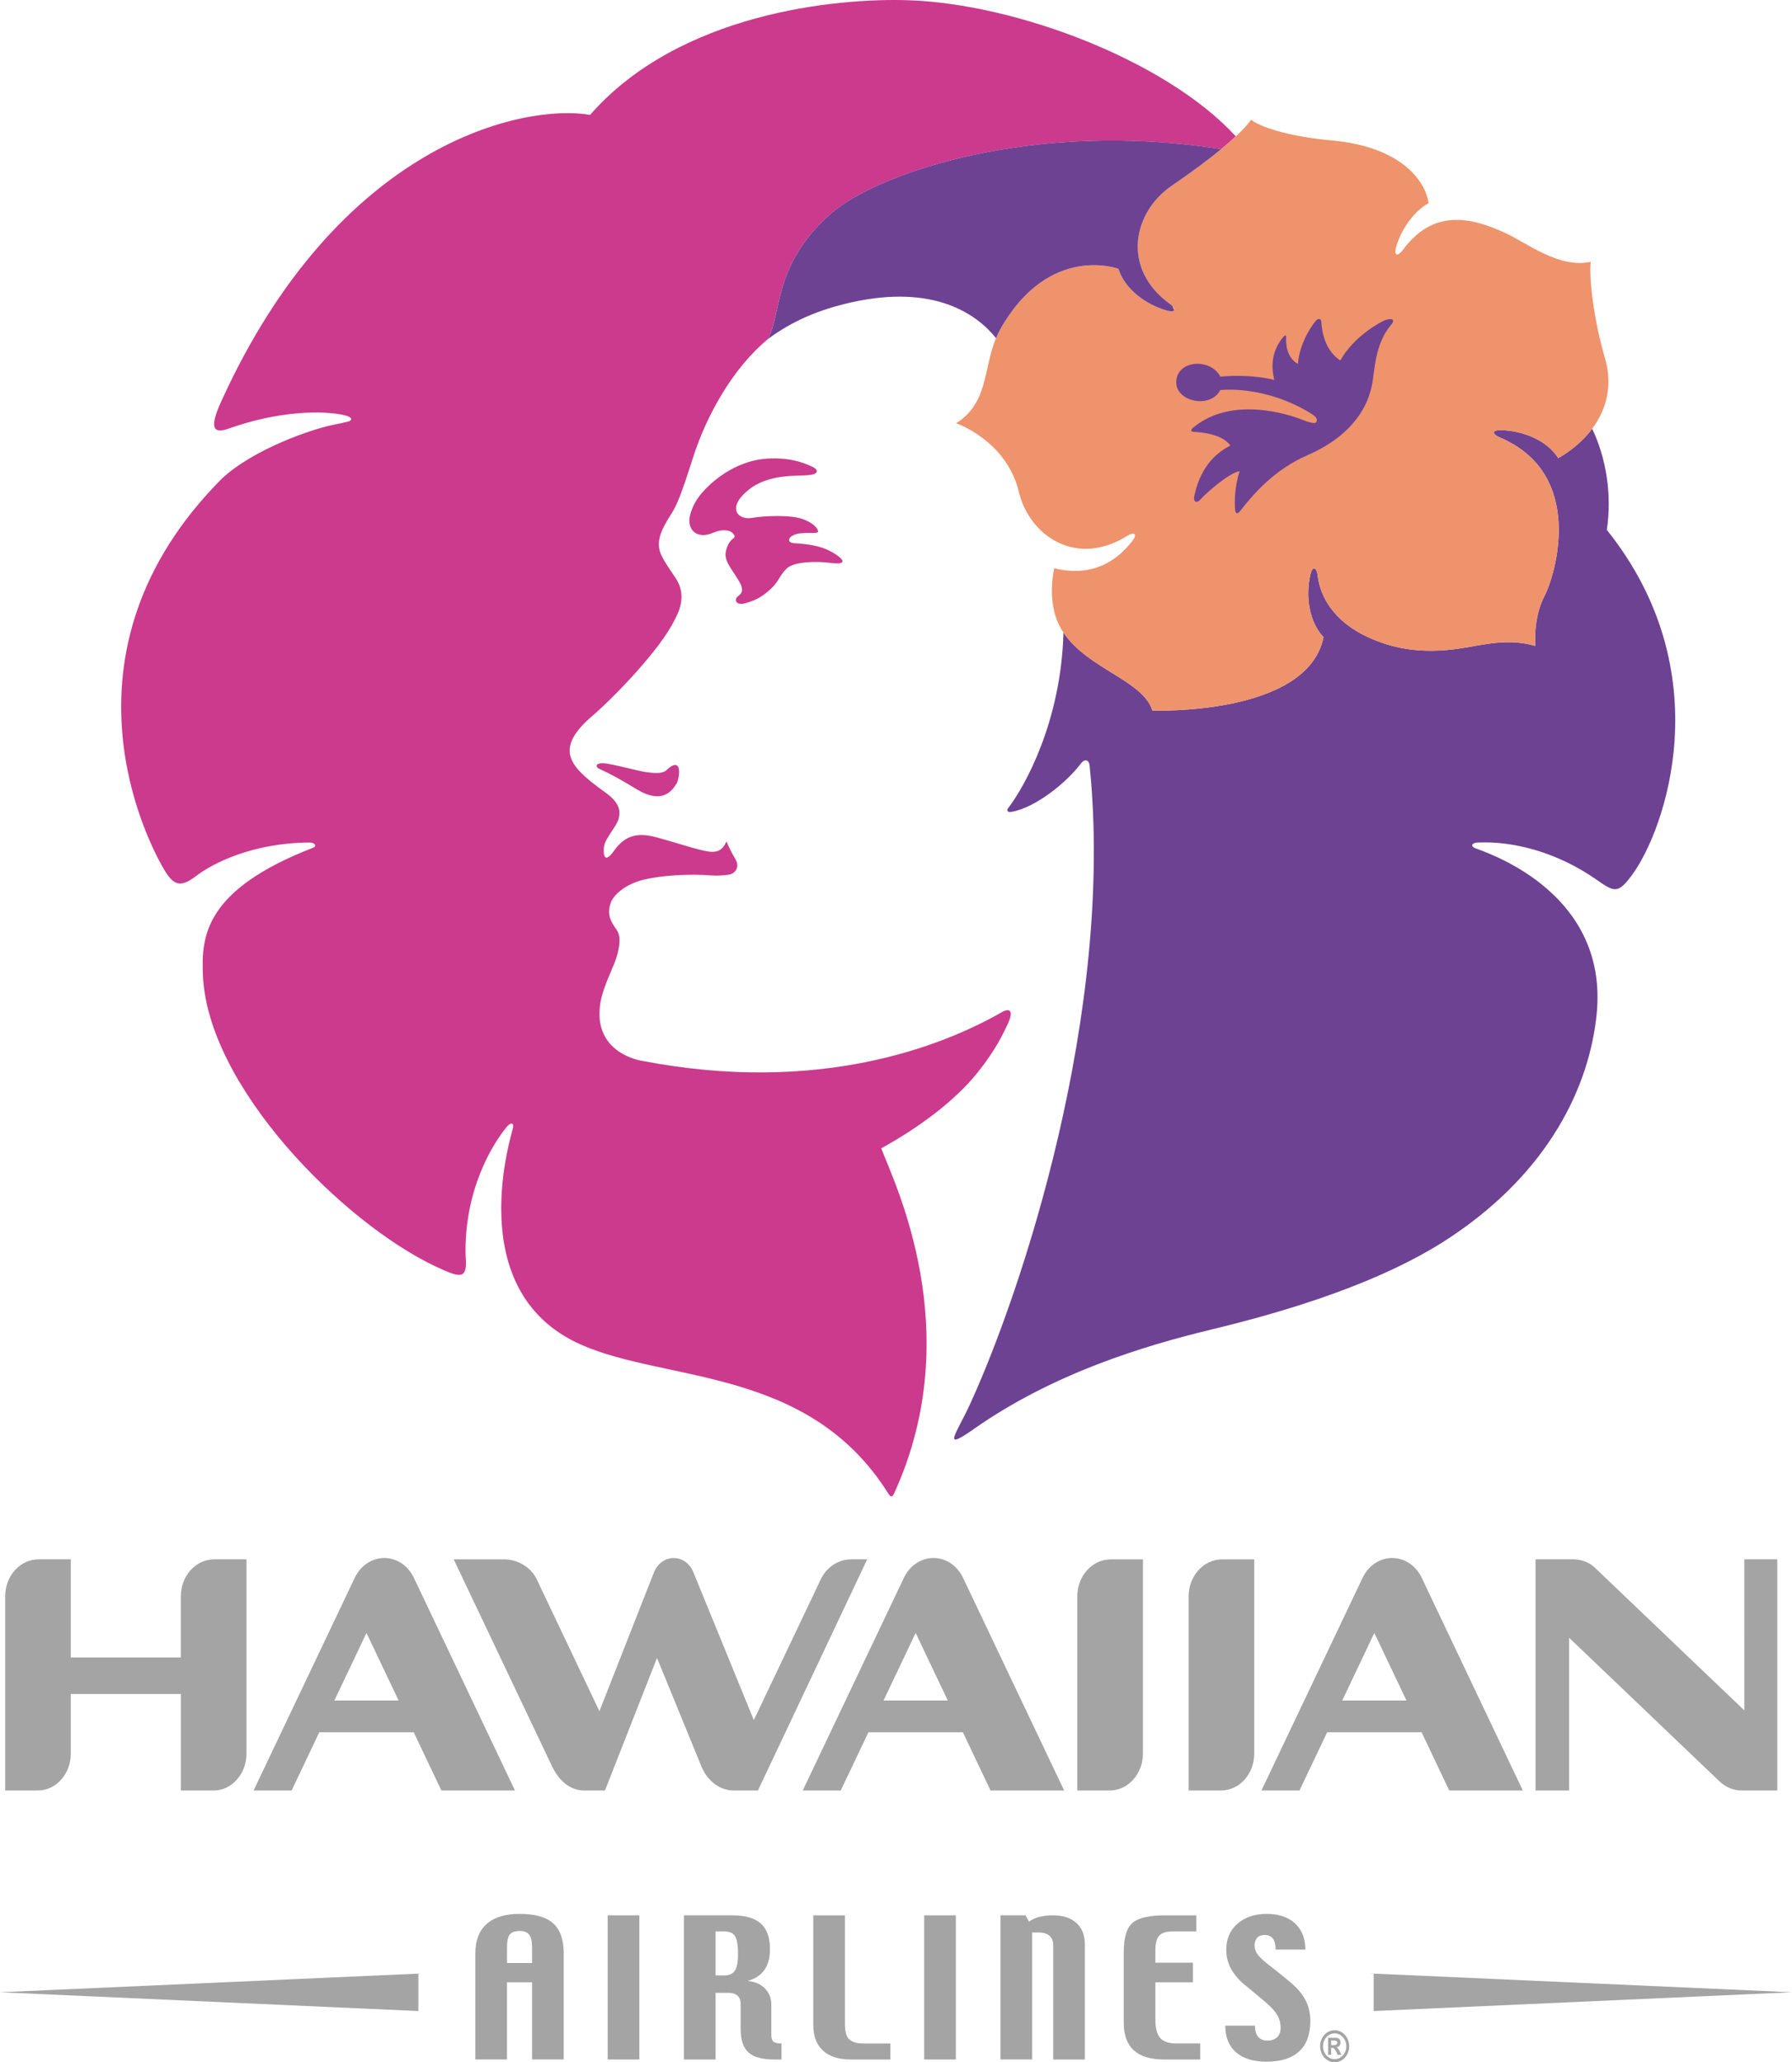
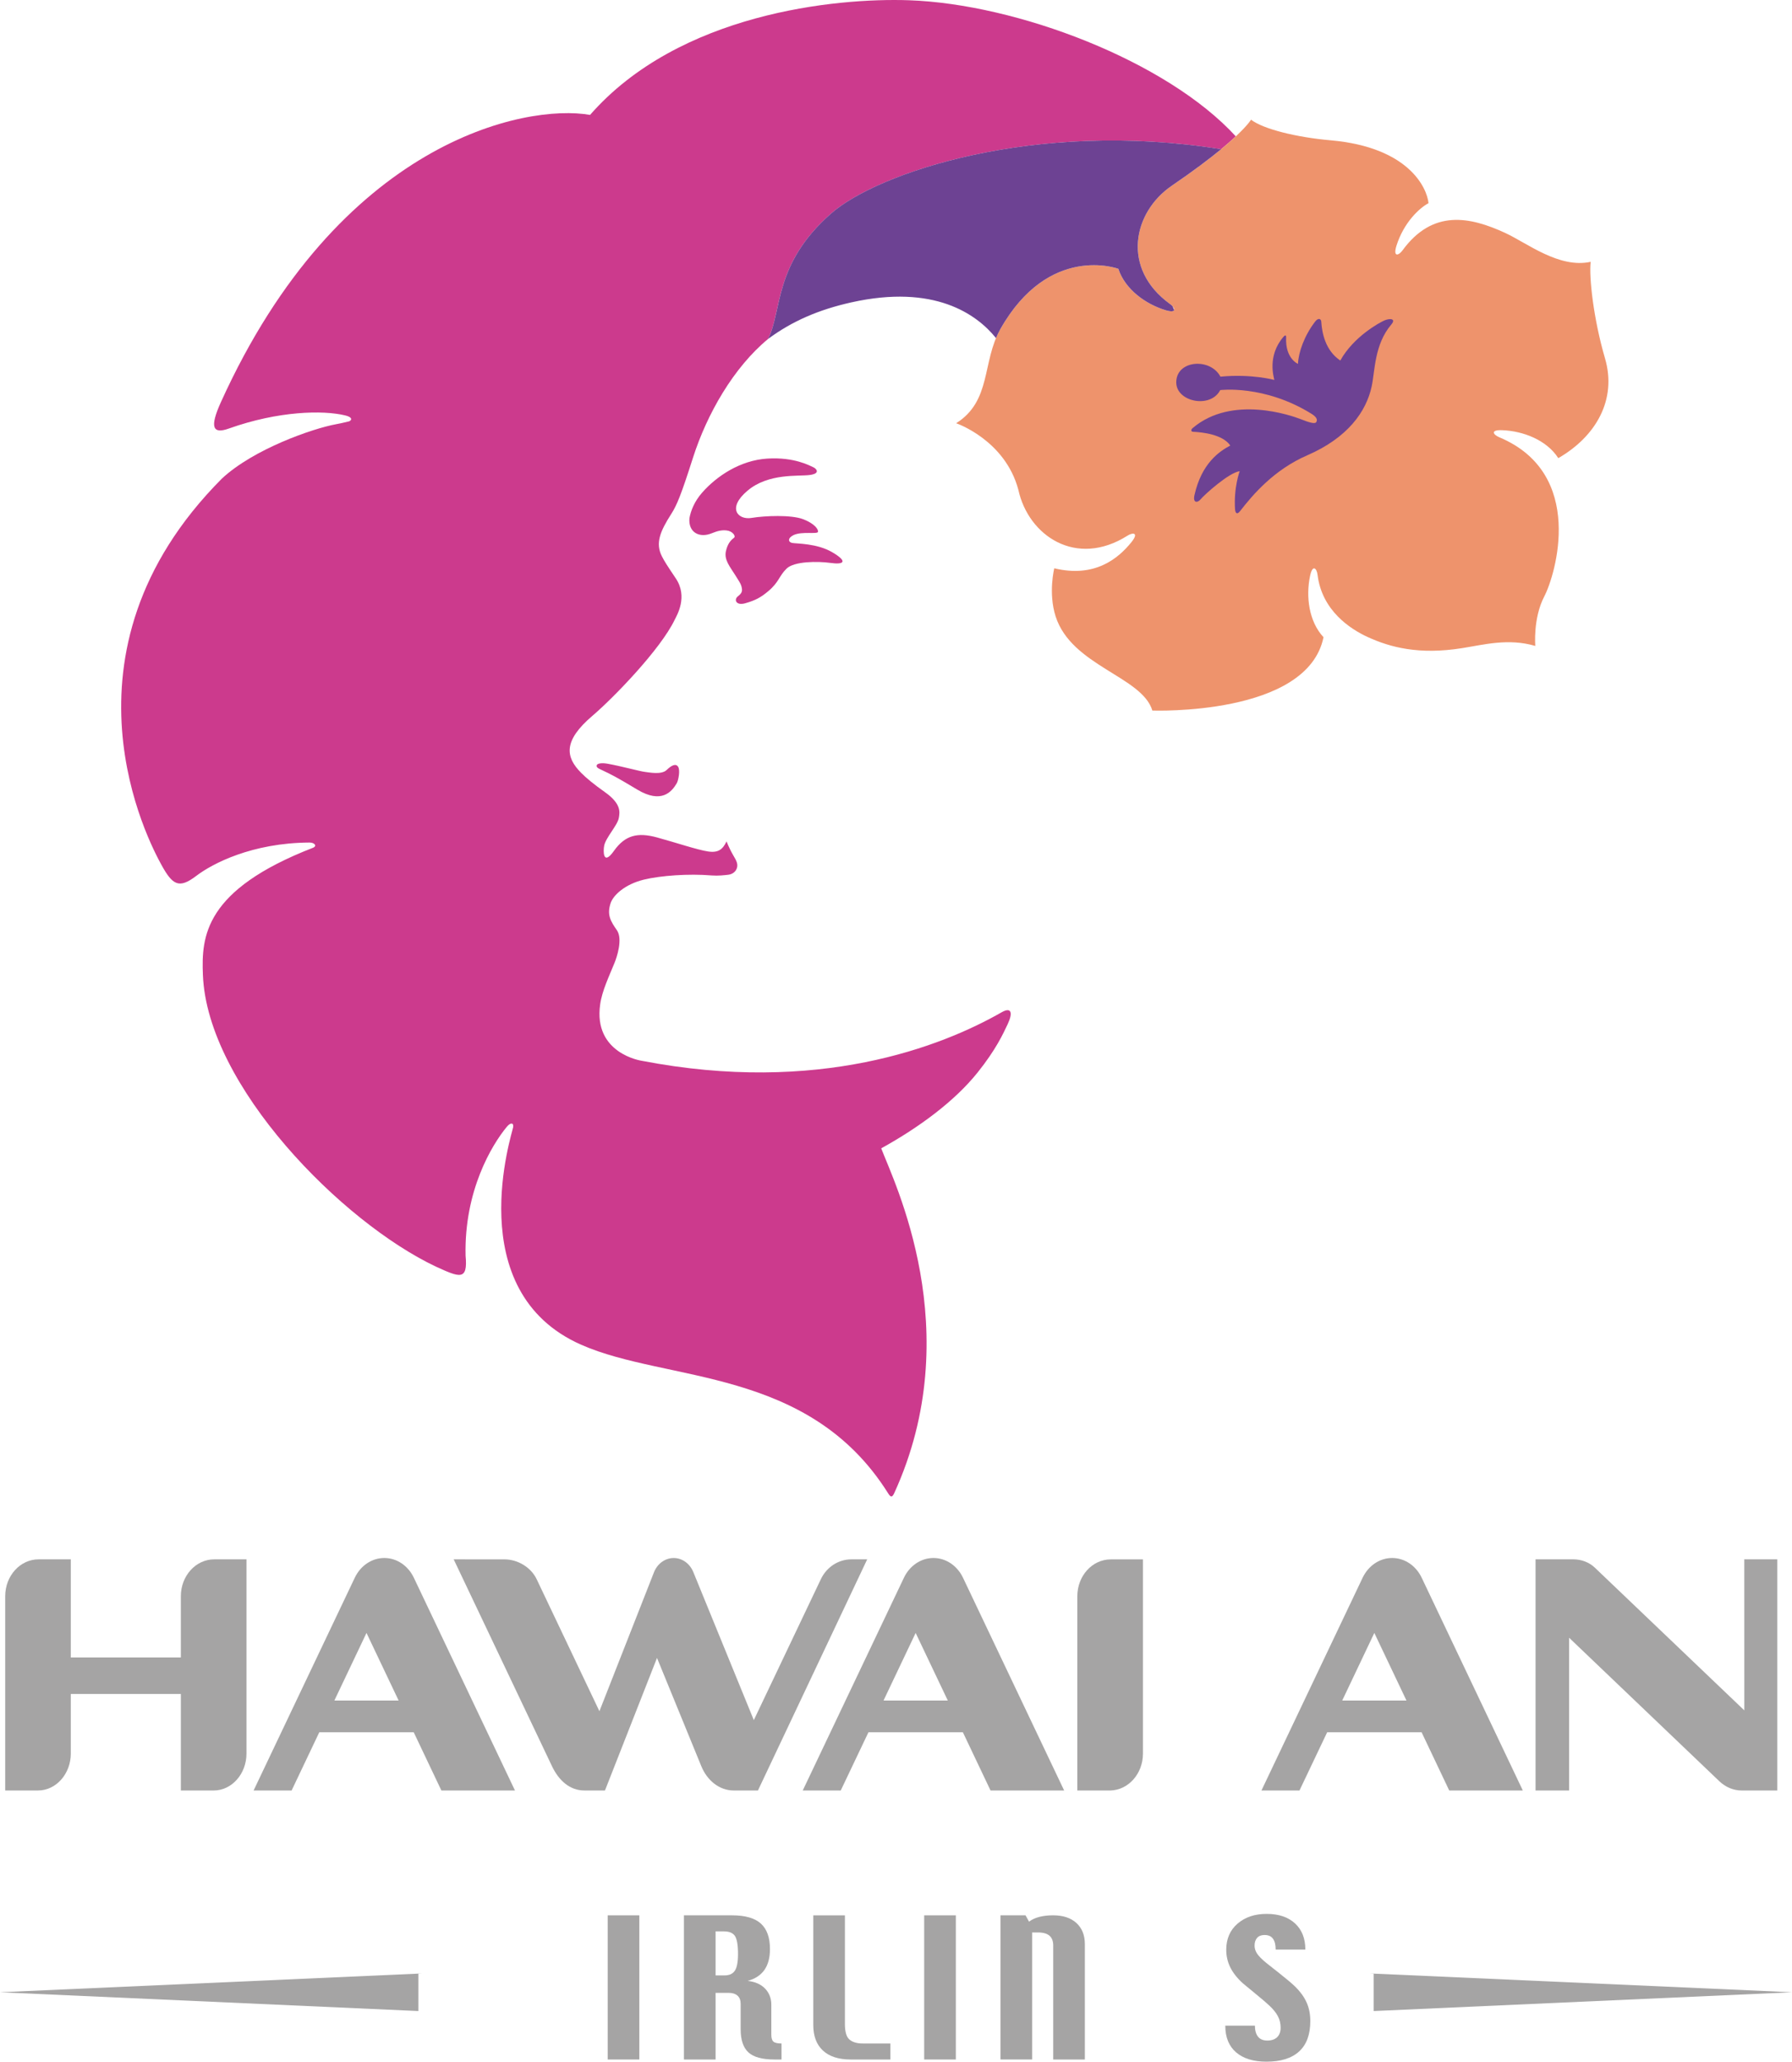
<svg xmlns="http://www.w3.org/2000/svg" xmlns:ns1="http://www.inkscape.org/namespaces/inkscape" xmlns:ns2="http://sodipodi.sourceforge.net/DTD/sodipodi-0.dtd" id="Ebene_1" x="0px" y="0px" width="206.332" height="237.315" viewBox="0 0 206.332 237.315" xml:space="preserve" ns1:version="0.48.1 " ns2:docname="AJAX.svg">
  <defs id="defs59" />
  <g id="g3" transform="translate(-41.063,-45.299)">
-     <path d="m 224.842,146.497 c 2.075,1.447 2.493,1.711 4.106,-0.473 3.842,-5.179 10.276,-23.356 -2.875,-39.749 0.612,-4.065 -0.073,-8.258 -1.687,-11.642 -0.988,1.325 -2.318,2.474 -3.9,3.384 -1.338,-2.086 -4.051,-3.126 -6.465,-3.217 -1.41,-0.053 -1.02,0.525 -0.328,0.816 9.996,4.186 6.472,15.837 5.181,18.311 -1.317,2.531 -1.035,5.7 -1.035,5.7 -3.112,-0.912 -5.925,-0.139 -8.437,0.256 -4.959,0.789 -8.271,-0.095 -10.852,-1.276 -2.054,-0.939 -5.287,-3.078 -5.781,-7.157 -0.086,-0.746 -0.572,-1.268 -0.863,0.117 -0.502,2.365 -0.146,5.244 1.547,7.057 -1.854,9.101 -19.706,8.439 -19.706,8.439 -1.042,-3.452 -7.429,-4.794 -10.21,-8.941 0,0.004 0,0.004 0,0.004 -0.012,-0.011 -0.023,-0.022 -0.027,-0.039 -0.268,10.221 -4.425,17.671 -6.375,20.22 -0.183,0.225 -0.076,0.487 0.332,0.426 2.733,-0.426 6.393,-3.357 8.059,-5.584 0.453,-0.588 0.932,-0.386 0.992,0.215 2.928,28.483 -7.951,60.908 -13.806,73.605 -1.579,3.42 -3.278,5.404 0.468,2.779 9.107,-6.398 19.537,-9.568 27.344,-11.451 15.244,-3.658 23.175,-7.701 27.701,-10.734 11.186,-7.496 15.826,-17.197 16.676,-25.539 1.475,-14.567 -13.604,-18.883 -14.082,-19.164 -0.481,-0.277 -0.2,-0.578 0.396,-0.607 4.17,-0.19 9.18,1.15 13.627,4.244 l 0,0 z" id="path5" ns1:connector-curvature="0" style="fill:#6d4293" />
    <path d="m 76.692,142.253 c 0.601,-0.004 0.919,0.406 0.397,0.607 -12.504,4.853 -12.843,10.211 -12.664,14.623 0.501,12.773 16.003,28.459 26.836,33.574 2.677,1.215 3.695,1.695 3.409,-1.264 -0.17,-7.455 3.016,-12.744 4.757,-14.84 0.381,-0.465 0.789,-0.514 0.723,0.041 -0.062,0.547 -6.165,18.887 7.84,25.053 9.87,4.354 26.146,2.529 35.307,17.051 0.335,0.557 0.491,0.51 0.717,0.047 8.559,-18.676 -0.07,-35.936 -1.486,-39.703 4.337,-2.396 8.427,-5.395 11.099,-8.73 2.113,-2.637 2.937,-4.449 3.464,-5.566 0.621,-1.322 0.417,-1.992 -0.697,-1.361 -6.905,3.951 -21.147,9.512 -41.476,5.576 0,0 -5.57,-0.824 -4.75,-6.492 0.224,-1.582 1.024,-3.213 1.661,-4.791 0.228,-0.561 0.976,-2.705 0.264,-3.734 -0.714,-1.027 -1.164,-1.75 -0.734,-3.087 0.3,-0.948 1.666,-2.205 3.838,-2.735 1.899,-0.461 5.132,-0.707 7.813,-0.482 0.729,0.059 1.475,-0.029 1.907,-0.081 0.729,-0.084 1.218,-0.729 0.978,-1.442 -0.174,-0.521 -0.58,-0.916 -1.178,-2.392 -0.441,0.923 -0.953,1.337 -2.146,1.153 -1.213,-0.184 -3.646,-1.004 -5.872,-1.615 -2.232,-0.604 -3.662,-0.256 -4.944,1.546 -1.276,1.806 -1.249,-0.007 -1.125,-0.601 0.187,-0.938 1.538,-2.334 1.688,-3.197 0.117,-0.67 0.278,-1.618 -1.577,-2.938 -1.318,-0.931 -2.219,-1.681 -2.778,-2.253 -1.783,-1.8 -2.091,-3.656 1.32,-6.557 2.439,-2.08 7.822,-7.637 9.458,-11.032 0.258,-0.529 1.562,-2.657 0.128,-4.781 -1.1,-1.637 -1.291,-1.952 -1.582,-2.508 -0.792,-1.531 -0.223,-2.888 1.075,-4.92 0.638,-0.993 1.132,-2.192 2.487,-6.438 1.619,-5.064 4.679,-10.391 8.636,-13.668 1.668,-3.228 0.598,-8.595 7.279,-14.455 5.285,-4.646 23.387,-10.833 44.9,-7.39 0.688,-0.569 1.236,-1.06 1.689,-1.481 -7.987,-8.714 -25.23,-15.233 -37.625,-15.663 -8.439,-0.291 -26.478,1.485 -36.725,13.194 -7.513,-1.316 -28.918,3.067 -42.512,33.069 -1.307,2.886 -0.938,3.686 0.912,3.025 5.738,-2.043 10.86,-2.124 13.374,-1.521 1.115,0.266 0.645,0.668 0.439,0.701 -0.214,0.037 -0.617,0.167 -1.474,0.322 -2.671,0.495 -9.481,2.846 -13.138,6.262 -20.065,20.151 -8.256,42.05 -6.982,44.391 1.298,2.373 2.033,2.85 4.043,1.317 1.847,-1.406 6.406,-3.797 13.027,-3.834 l 0,0 z" id="path7" ns1:connector-curvature="0" style="fill:#cc3a8d" />
    <path d="m 119.001,135.397 c -0.597,1.051 -1.793,2.414 -4.549,0.771 -2.351,-1.414 -2.959,-1.729 -4.271,-2.341 -0.275,-0.127 -0.489,-0.254 -0.403,-0.488 0.081,-0.189 0.562,-0.282 1.296,-0.146 1.474,0.266 3.715,0.871 4.198,0.926 0.489,0.055 1.952,0.369 2.553,-0.217 0.538,-0.519 1.04,-0.787 1.314,-0.373 0.268,0.411 0.023,1.579 -0.138,1.868 l 0,0 z" id="path9" ns1:connector-curvature="0" style="fill:#cc3a8d" />
    <path d="m 224.215,75.429 c -0.21,1.732 0.324,6.59 1.652,11.114 1.396,4.777 -1.079,9 -5.381,11.476 -1.338,-2.086 -4.051,-3.126 -6.465,-3.217 -1.41,-0.053 -1.02,0.525 -0.328,0.816 9.996,4.186 6.472,15.837 5.181,18.311 -1.317,2.531 -1.035,5.7 -1.035,5.7 -3.112,-0.912 -5.925,-0.139 -8.437,0.256 -4.959,0.789 -8.271,-0.095 -10.852,-1.276 -2.054,-0.939 -5.287,-3.078 -5.781,-7.157 -0.086,-0.746 -0.572,-1.268 -0.863,0.117 -0.502,2.365 -0.146,5.244 1.547,7.057 -1.854,9.101 -19.706,8.439 -19.706,8.439 -1.187,-3.93 -9.298,-5.12 -11.138,-10.831 -0.868,-2.711 -0.156,-5.539 -0.156,-5.539 4.666,1.126 7.367,-1.126 8.884,-3.008 0.886,-1.099 0.179,-1.148 -0.454,-0.746 -5.908,3.737 -11.414,0.004 -12.563,-5.27 -1.533,-5.759 -7.165,-7.668 -7.165,-7.668 4.092,-2.58 2.956,-7.041 5.083,-10.816 5.613,-9.926 13.592,-6.954 13.592,-6.954 0.771,2.36 3.127,4.06 5.438,4.763 1.352,0.404 1.131,-0.264 0.525,-0.703 -5.672,-4.087 -4.268,-10.585 0.191,-13.621 7.793,-5.301 9.125,-7.597 9.125,-7.597 1.425,1.084 5.22,2.027 9.209,2.375 8.939,0.8 11.046,5.453 11.227,7.229 -1.055,0.557 -2.855,2.232 -3.693,4.901 -0.416,1.352 0.258,1.135 0.699,0.529 3.485,-4.765 7.775,-3.863 11.789,-2.02 2.543,1.165 6.223,4.134 9.875,3.34 l 0,0 z" id="path11" ns1:connector-curvature="0" style="fill:#ee936c" />
    <path d="m 169.831,76.233 c 0.772,2.36 3.127,4.06 5.438,4.763 0.649,0.192 0.94,0.139 0.992,-0.017 -0.059,-0.145 -0.119,-0.284 -0.178,-0.423 -0.072,-0.092 -0.176,-0.183 -0.29,-0.264 -5.672,-4.087 -4.269,-10.585 0.192,-13.621 2.501,-1.705 4.339,-3.099 5.68,-4.203 -21.514,-3.442 -39.615,2.745 -44.9,7.39 -6.683,5.859 -5.61,11.227 -7.278,14.455 2.763,-2.049 5.835,-3.378 9.604,-4.219 9.543,-2.124 14.418,1.342 16.652,4.111 0.141,-0.343 0.309,-0.68 0.494,-1.019 5.617,-9.925 13.594,-6.953 13.594,-6.953 l 0,0 z" id="path13" ns1:connector-curvature="0" style="fill:#6d4293" />
    <path d="m 183.27,103.949 c 0.06,0.45 0.252,0.579 0.584,0.155 1.443,-1.856 3.881,-4.746 7.738,-6.417 4.616,-2.001 6.788,-4.997 7.414,-7.958 0.375,-1.776 0.307,-4.793 2.241,-7.073 0.623,-0.723 -0.187,-0.74 -0.784,-0.483 -0.563,0.247 -3.543,1.857 -5.076,4.612 -1.729,-1.152 -2.106,-3.195 -2.188,-4.417 0.005,-0.37 -0.328,-0.559 -0.703,-0.071 -1.271,1.646 -1.93,3.576 -1.984,4.876 0,0 -1.475,-0.606 -1.363,-3.03 0.023,-0.408 -0.207,-0.205 -0.319,-0.073 -1.875,2.192 -1.099,4.614 -1.039,4.951 0,0 -2.593,-0.723 -6.207,-0.379 -1.155,-2.194 -5.044,-1.921 -5.087,0.615 -0.044,2.294 3.952,3.1 5.063,0.932 0,0 5.057,-0.646 10.479,2.708 0.559,0.344 0.785,0.667 0.57,0.989 -0.159,0.236 -0.885,0 -1.785,-0.355 -1.012,-0.397 -7.896,-2.836 -12.438,1.029 -0.229,0.194 -0.201,0.425 0.063,0.425 1.043,0.053 3.389,0.291 4.272,1.582 -1.291,0.685 -3.301,2.053 -4.123,5.694 -0.215,0.943 0.354,0.932 0.717,0.481 0.445,-0.534 3.25,-3.062 4.488,-3.223 0.004,10e-4 -0.709,1.863 -0.533,4.43 l 0,0 z" id="path15" ns1:connector-curvature="0" style="fill:#6d4293" />
    <path d="m 136.905,108.857 c -1.776,-1.051 -4.157,-0.987 -4.622,-1.079 -0.469,-0.084 -0.559,-0.557 0.145,-0.901 0.959,-0.461 2.756,-0.075 2.82,-0.375 0.059,-0.262 -0.35,-0.934 -1.717,-1.458 -1.366,-0.521 -4.389,-0.403 -5.932,-0.146 -1.537,0.262 -2.879,-1.104 -0.463,-3.137 2.41,-2.036 5.842,-1.629 7.152,-1.802 1.309,-0.17 0.756,-0.754 0.407,-0.899 -0.349,-0.146 -2.148,-1.19 -5.292,-0.989 -3.137,0.2 -5.84,2.033 -7.498,3.92 -0.895,1.025 -1.296,2.06 -1.458,2.933 -0.15,1.657 1.159,2.318 2.563,1.742 0.713,-0.292 1.162,-0.383 1.715,-0.326 0.682,0.07 1.1,0.659 0.849,0.848 -0.339,0.25 -0.733,0.648 -0.929,1.538 -0.227,1.003 0.479,1.796 1.101,2.799 0.31,0.509 0.59,0.879 0.69,1.26 0.146,0.546 0.05,0.766 -0.401,1.126 -0.509,0.396 -0.21,1.1 0.81,0.814 1.162,-0.328 1.795,-0.653 2.674,-1.395 1.246,-1.044 1.222,-1.719 2.1,-2.589 0.867,-0.868 3.613,-0.864 5.021,-0.67 1.658,0.236 2.04,-0.169 0.265,-1.214 l 0,0 z" id="path17" ns1:connector-curvature="0" style="fill:#cc3a8d" />
  </g>
  <path d="m 204.638,206.039 v -26.601 h -3.801 l 0.004,17.381 -17.207,-16.419 c -0.65,-0.622 -1.551,-0.962 -2.49,-0.962 h -4.34 v 26.604 h 3.863 v -17.582 l 17.303,16.518 c 0.705,0.67 1.605,1.062 2.596,1.062 h 4.072 l 0,-0.001 z" id="path19" ns1:connector-curvature="0" style="fill:#a5a4a4" />
  <path d="m 131.599,201.801 v -22.356 h -3.713 l 0,0 c -2.121,0 -3.842,1.898 -3.842,4.241 v 22.354 h 3.777 c 2.089,-0.039 3.778,-1.92 3.778,-4.239 l 0,0 z" id="path21" ns1:connector-curvature="0" style="fill:#a5a4a4" />
-   <path d="m 144.417,201.801 v -22.356 h -3.709 c -2.125,0 -3.846,1.898 -3.846,4.241 v 22.354 h 3.777 c 2.091,-0.039 3.778,-1.92 3.778,-4.239 l 0,0 z" id="path23" ns1:connector-curvature="0" style="fill:#a5a4a4" />
  <path d="m 24.665,179.438 v 0.002 c -2.124,0 -3.842,1.898 -3.842,4.242 v 7.051 H 8.151 v -11.295 H 4.44 v 0.002 c -2.123,0 -3.841,1.898 -3.841,4.242 v 22.359 l 3.773,-0.003 c 2.09,0 3.78,-1.922 3.78,-4.241 v -6.868 h 12.672 v 11.113 l 3.774,-0.003 c 2.101,0 3.779,-1.923 3.781,-4.241 v -22.36 h -3.714 l 0,0 z" id="path25" ns1:connector-curvature="0" style="fill:#a5a4a4" />
  <path d="m 50.821,206.039 h 8.473 l -11.644,-24.483 c -0.643,-1.348 -1.923,-2.271 -3.4,-2.271 -1.48,0 -2.759,0.923 -3.401,2.271 l -11.65,24.483 h 4.377 l 3.187,-6.702 h 10.872 l 3.186,6.702 0,0 z m -12.322,-10.351 3.699,-7.78 3.701,7.78 h -7.4 l 0,0 z" id="path27" ns1:connector-curvature="0" style="fill:#a5a4a4" />
  <path d="m 114.052,206.039 h 8.475 l -11.646,-24.483 c -0.644,-1.348 -1.924,-2.271 -3.402,-2.271 -1.478,0 -2.757,0.923 -3.401,2.271 l -11.651,24.483 h 4.376 l 3.191,-6.702 h 10.871 l 3.187,6.702 0,0 z m -12.323,-10.351 3.699,-7.78 3.702,7.78 h -7.401 l 0,0 z" id="path29" ns1:connector-curvature="0" style="fill:#a5a4a4" />
  <path d="m 166.865,206.039 h 8.473 l -11.643,-24.483 c -0.643,-1.348 -1.922,-2.271 -3.402,-2.271 -1.477,0 -2.756,0.923 -3.4,2.271 l -11.65,24.483 h 4.379 l 3.189,-6.702 h 10.871 l 3.183,6.702 0,0 z m -12.321,-10.351 3.697,-7.78 3.701,7.78 h -7.398 l 0,0 z" id="path31" ns1:connector-curvature="0" style="fill:#a5a4a4" />
  <path d="m 79.827,180.898 c -0.388,-0.948 -1.254,-1.61 -2.257,-1.61 -1.019,0 -1.893,0.679 -2.274,1.648 l -6.279,15.979 -7.223,-15.185 c -0.658,-1.385 -2.193,-2.287 -3.706,-2.287 l -5.85,-0.004 11.312,23.79 c 0.791,1.665 2.053,2.81 3.757,2.81 h 2.349 l 5.992,-15.255 5.096,12.446 c 0.66,1.626 2.05,2.809 3.754,2.809 h 2.771 l 12.58,-26.6 h -1.818 c -1.513,0 -2.863,0.905 -3.518,2.285 l -7.718,16.215 -6.968,-17.041 0,0 z" id="path33" ns1:connector-curvature="0" style="fill:#a5a4a4" />
-   <path d="m 58.376,225.892 v -1.797 c 0,-0.697 0.103,-1.186 0.311,-1.467 0.207,-0.281 0.589,-0.423 1.154,-0.423 0.512,0 0.876,0.144 1.093,0.429 0.218,0.287 0.329,0.775 0.329,1.461 v 1.795 h -2.887 v 0.002 z m 6.529,-1.125 c 0,-1.566 -0.403,-2.711 -1.211,-3.439 -0.804,-0.729 -2.097,-1.09 -3.875,-1.09 -1.656,0 -2.919,0.386 -3.784,1.16 -0.868,0.774 -1.303,1.895 -1.303,3.369 v 12.225 h 3.643 v -8.882 h 2.887 v 8.882 h 3.642 l 0.001,-12.225 0,0 z" id="path35" ns1:connector-curvature="0" style="fill:#a5a4a4" />
  <polygon points="114.675,282.293 114.675,265.703 111.032,265.703 111.032,282.293 " id="polygon37" style="fill:#a5a4a4" transform="translate(-41.063,-45.299)" />
  <path d="m 84.612,226.773 c -0.243,0.361 -0.634,0.543 -1.175,0.543 h -1.043 v -5.066 h 0.949 c 0.617,0 1.042,0.176 1.277,0.529 0.235,0.357 0.355,1.043 0.355,2.059 0.002,0.926 -0.121,1.572 -0.363,1.935 l 0,0 z m 5.372,8.377 c -0.471,0 -0.785,-0.074 -0.939,-0.219 -0.158,-0.146 -0.235,-0.412 -0.235,-0.799 v -3.447 c 0,-0.734 -0.241,-1.35 -0.715,-1.848 -0.476,-0.496 -1.145,-0.793 -2.004,-0.889 0.854,-0.234 1.496,-0.654 1.924,-1.26 0.426,-0.609 0.64,-1.41 0.64,-2.406 0,-1.316 -0.347,-2.289 -1.045,-2.926 -0.698,-0.635 -1.809,-0.953 -3.324,-0.953 H 78.75 v 16.59 h 3.644 v -7.668 h 1.497 c 0.439,0 0.781,0.107 1.025,0.32 0.242,0.213 0.363,0.531 0.363,0.957 v 2.895 c 0,1.236 0.296,2.127 0.891,2.674 0.594,0.549 1.589,0.822 2.988,0.822 h 0.825 v -1.843 l 10e-4,0 z" id="path39" ns1:connector-curvature="0" style="fill:#a5a4a4" />
  <path d="m 102.52,236.994 h -4.568 c -1.398,0 -2.466,-0.344 -3.205,-1.033 -0.741,-0.688 -1.106,-1.672 -1.106,-2.955 v -12.602 h 3.642 v 12.502 c 0,0.907 0.178,1.506 0.536,1.801 0.353,0.295 0.853,0.443 1.495,0.443 h 3.206 v 1.844 l 0,0 z" id="path41" ns1:connector-curvature="0" style="fill:#a5a4a4" />
  <polygon points="151.12,282.293 151.12,265.703 147.475,265.703 147.475,282.293 " id="polygon43" style="fill:#a5a4a4" transform="translate(-41.063,-45.299)" />
  <path d="m 124.912,236.994 h -3.645 v -13.133 c 0,-0.49 -0.143,-0.859 -0.426,-1.107 -0.287,-0.254 -0.738,-0.38 -1.35,-0.38 h -0.653 v 14.618 h -3.644 v -16.588 h 2.884 l 0.407,0.73 c 0.328,-0.252 0.73,-0.436 1.205,-0.555 0.475,-0.117 0.992,-0.176 1.557,-0.176 1.152,0 2.047,0.295 2.693,0.885 0.646,0.593 0.971,1.404 0.971,2.441 v 13.265 l 0.001,0 z" id="path45" ns1:connector-curvature="0" style="fill:#a5a4a4" />
-   <path d="m 138.193,236.994 h -4.166 c -1.537,0 -2.691,-0.348 -3.469,-1.05 -0.781,-0.7 -1.17,-1.763 -1.17,-3.187 v -8.08 c 0,-1.699 0.338,-2.836 1.014,-3.41 0.672,-0.576 1.928,-0.863 3.756,-0.863 h 3.582 v 1.846 h -2.619 c -0.799,0 -1.348,0.16 -1.643,0.481 -0.297,0.323 -0.447,0.888 -0.447,1.688 v 1.432 h 4.326 v 2.26 h -4.326 v 4.277 c 0,0.992 0.184,1.701 0.547,2.123 0.365,0.426 0.998,0.638 1.896,0.638 h 2.719 v 1.845 l 0,0 z" id="path47" ns1:connector-curvature="0" style="fill:#a5a4a4" />
  <path d="m 150.869,232.578 c 0,1.539 -0.428,2.703 -1.285,3.489 -0.859,0.786 -2.115,1.179 -3.766,1.179 -1.488,0 -2.65,-0.357 -3.486,-1.068 -0.836,-0.715 -1.252,-1.742 -1.252,-3.078 h 3.412 c 0,0.553 0.121,0.975 0.359,1.271 0.236,0.295 0.594,0.443 1.07,0.443 0.48,0 0.859,-0.127 1.129,-0.385 0.268,-0.262 0.402,-0.623 0.402,-1.086 0,-0.496 -0.104,-0.938 -0.316,-1.33 -0.207,-0.395 -0.529,-0.795 -0.965,-1.205 -0.23,-0.227 -0.762,-0.683 -1.6,-1.371 -0.834,-0.687 -1.328,-1.094 -1.479,-1.219 -0.648,-0.59 -1.125,-1.199 -1.438,-1.828 -0.313,-0.629 -0.463,-1.303 -0.463,-2.029 0,-1.244 0.432,-2.248 1.297,-2.996 0.865,-0.752 1.982,-1.127 3.357,-1.127 1.381,0 2.469,0.365 3.262,1.094 0.793,0.729 1.191,1.734 1.191,3.012 h -3.418 c 0,-0.548 -0.102,-0.963 -0.309,-1.246 -0.205,-0.289 -0.529,-0.43 -0.969,-0.43 -0.377,0 -0.664,0.111 -0.857,0.33 -0.195,0.221 -0.293,0.52 -0.293,0.906 0,0.307 0.094,0.605 0.283,0.896 0.189,0.293 0.543,0.652 1.066,1.082 0.07,0.057 0.543,0.43 1.414,1.116 0.867,0.685 1.49,1.208 1.861,1.562 0.645,0.629 1.102,1.26 1.375,1.891 0.283,0.633 0.418,1.342 0.418,2.127 l 0,0 z" id="path49" ns1:connector-curvature="0" style="fill:#a5a4a4" />
  <polygon points="41.063,274.555 89.236,276.717 89.236,272.393 89.638,272.393 " id="polygon51" style="fill:#a5a4a4" transform="translate(-41.063,-45.299)" />
  <polygon points="247.395,274.555 199.227,276.717 199.227,272.393 198.818,272.393 " id="polygon53" style="fill:#a5a4a4" transform="translate(-41.063,-45.299)" />
-   <path d="m 153.671,233.99 c 0.744,0 1.346,0.662 1.346,1.479 0,0.818 -0.602,1.484 -1.346,1.484 -0.74,0 -1.34,-0.666 -1.34,-1.484 0.001,-0.817 0.6,-1.479 1.34,-1.479 l 0,0 z m 0.789,2.465 -0.205,-0.393 c -0.182,-0.346 -0.229,-0.402 -0.381,-0.461 v -0.01 c 0.297,-0.037 0.479,-0.252 0.479,-0.547 0,-0.311 -0.182,-0.549 -0.559,-0.549 h -0.877 v 1.959 h 0.359 v -0.803 h 0.064 c 0.156,0 0.219,0.018 0.291,0.098 0.072,0.08 0.18,0.248 0.242,0.383 l 0.143,0.323 0.444,0 0,0 z m -1.183,-1.115 v -0.539 h 0.33 c 0.24,0 0.367,0.095 0.367,0.269 0,0.136 -0.084,0.271 -0.33,0.271 h -0.367 l 0,-0.001 z m 0.394,-1.715 c -0.924,0 -1.672,0.822 -1.672,1.844 0,1.022 0.748,1.846 1.672,1.846 0.928,0 1.674,-0.824 1.674,-1.846 0,-1.022 -0.746,-1.844 -1.674,-1.844 l 0,0 z" id="path55" ns1:connector-curvature="0" style="fill:#a5a4a4" />
</svg>